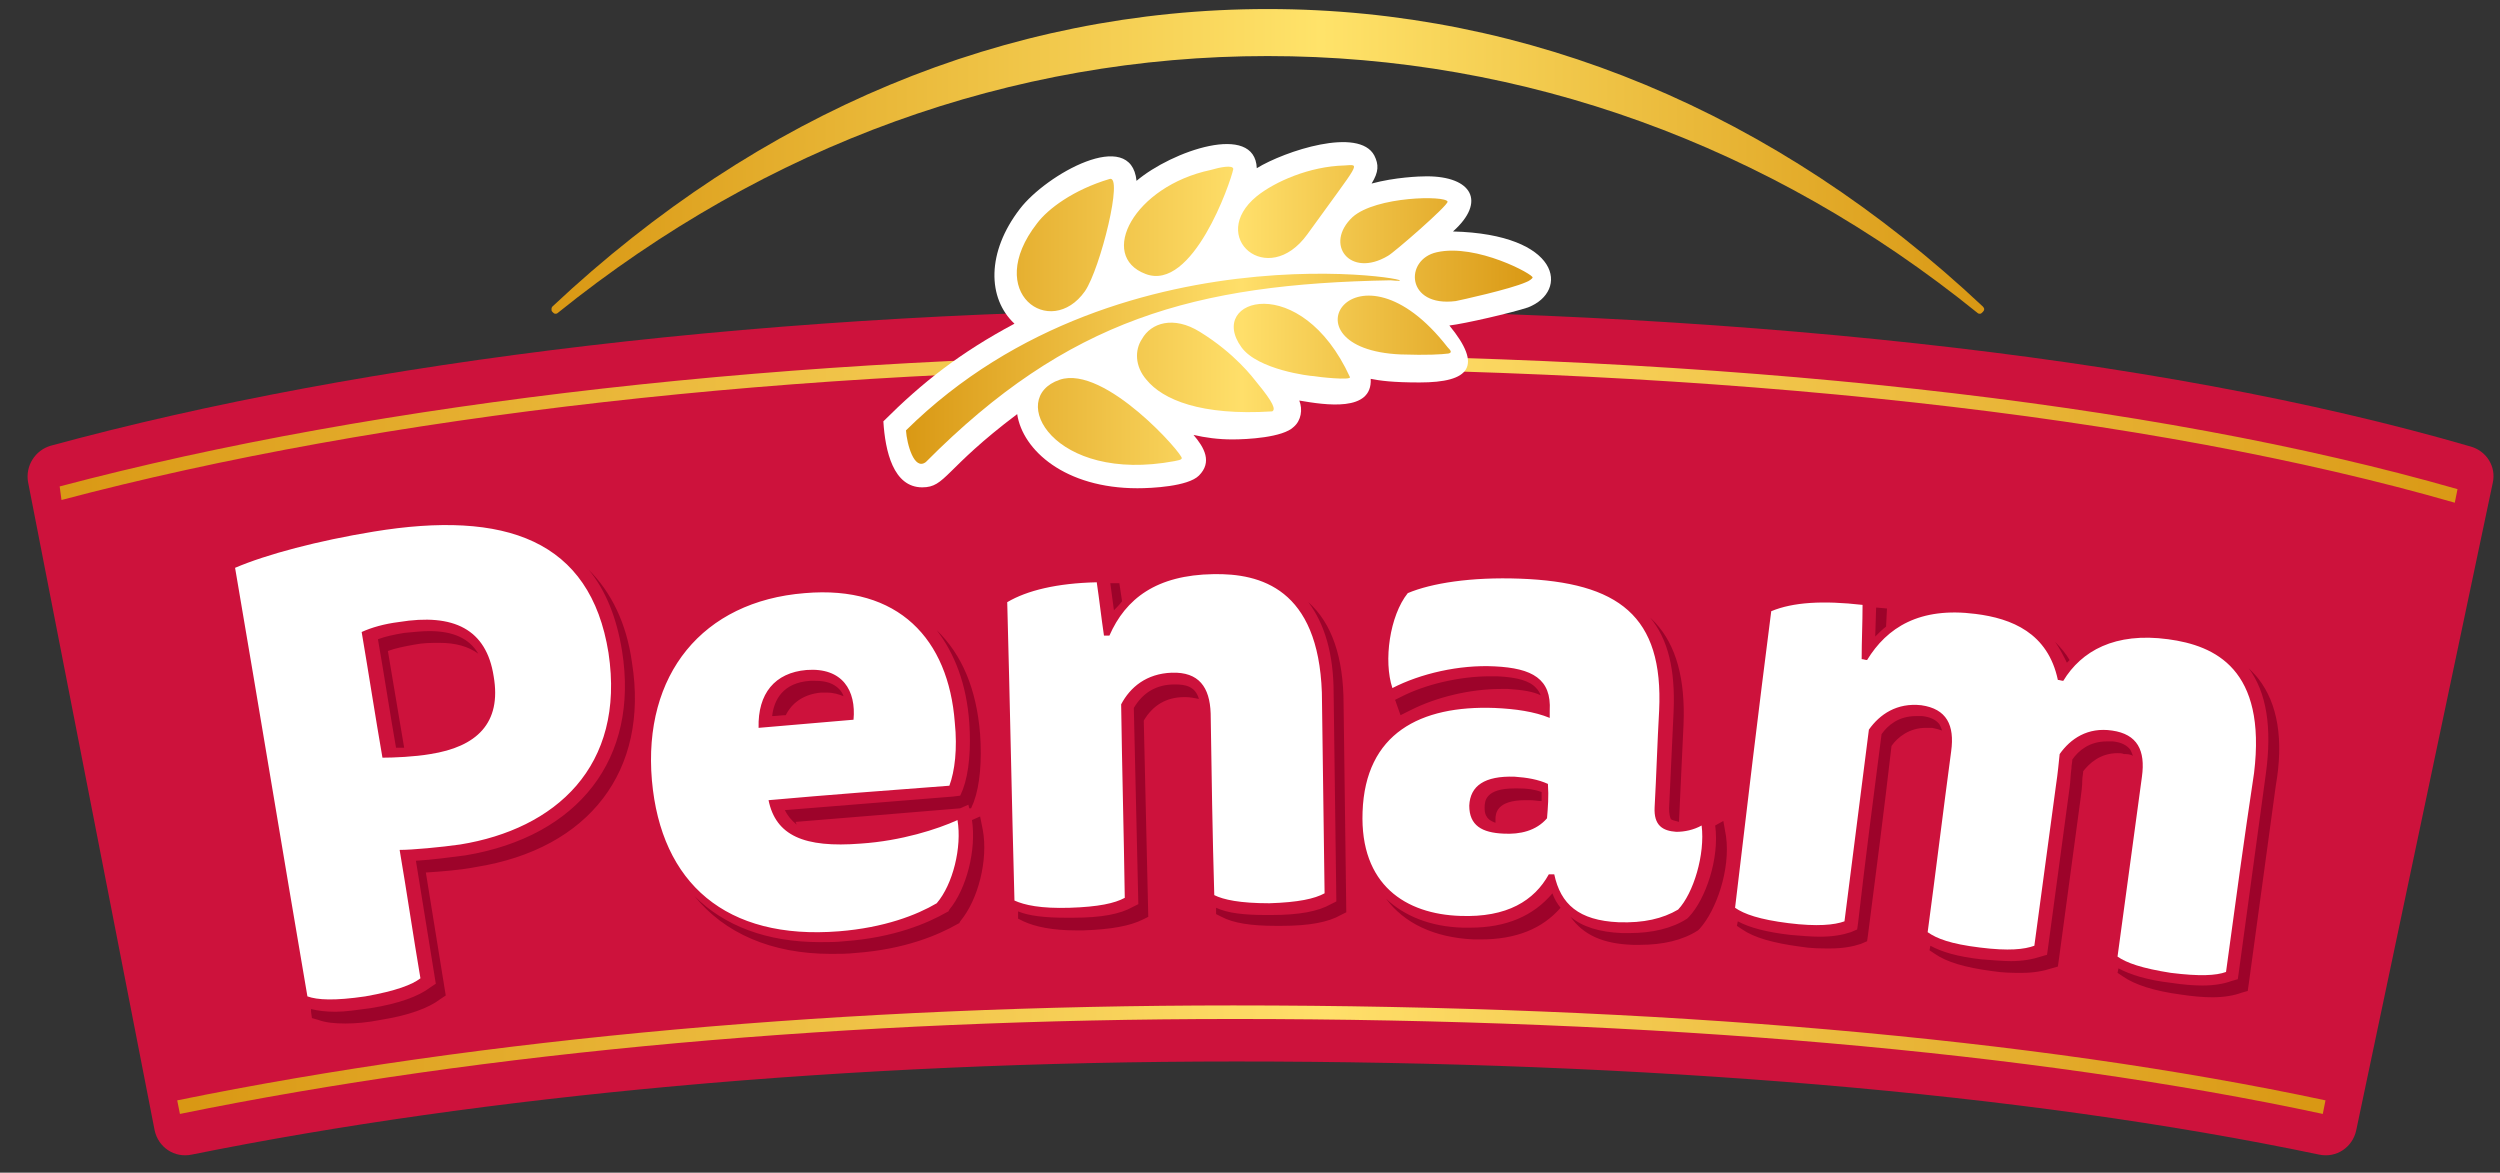
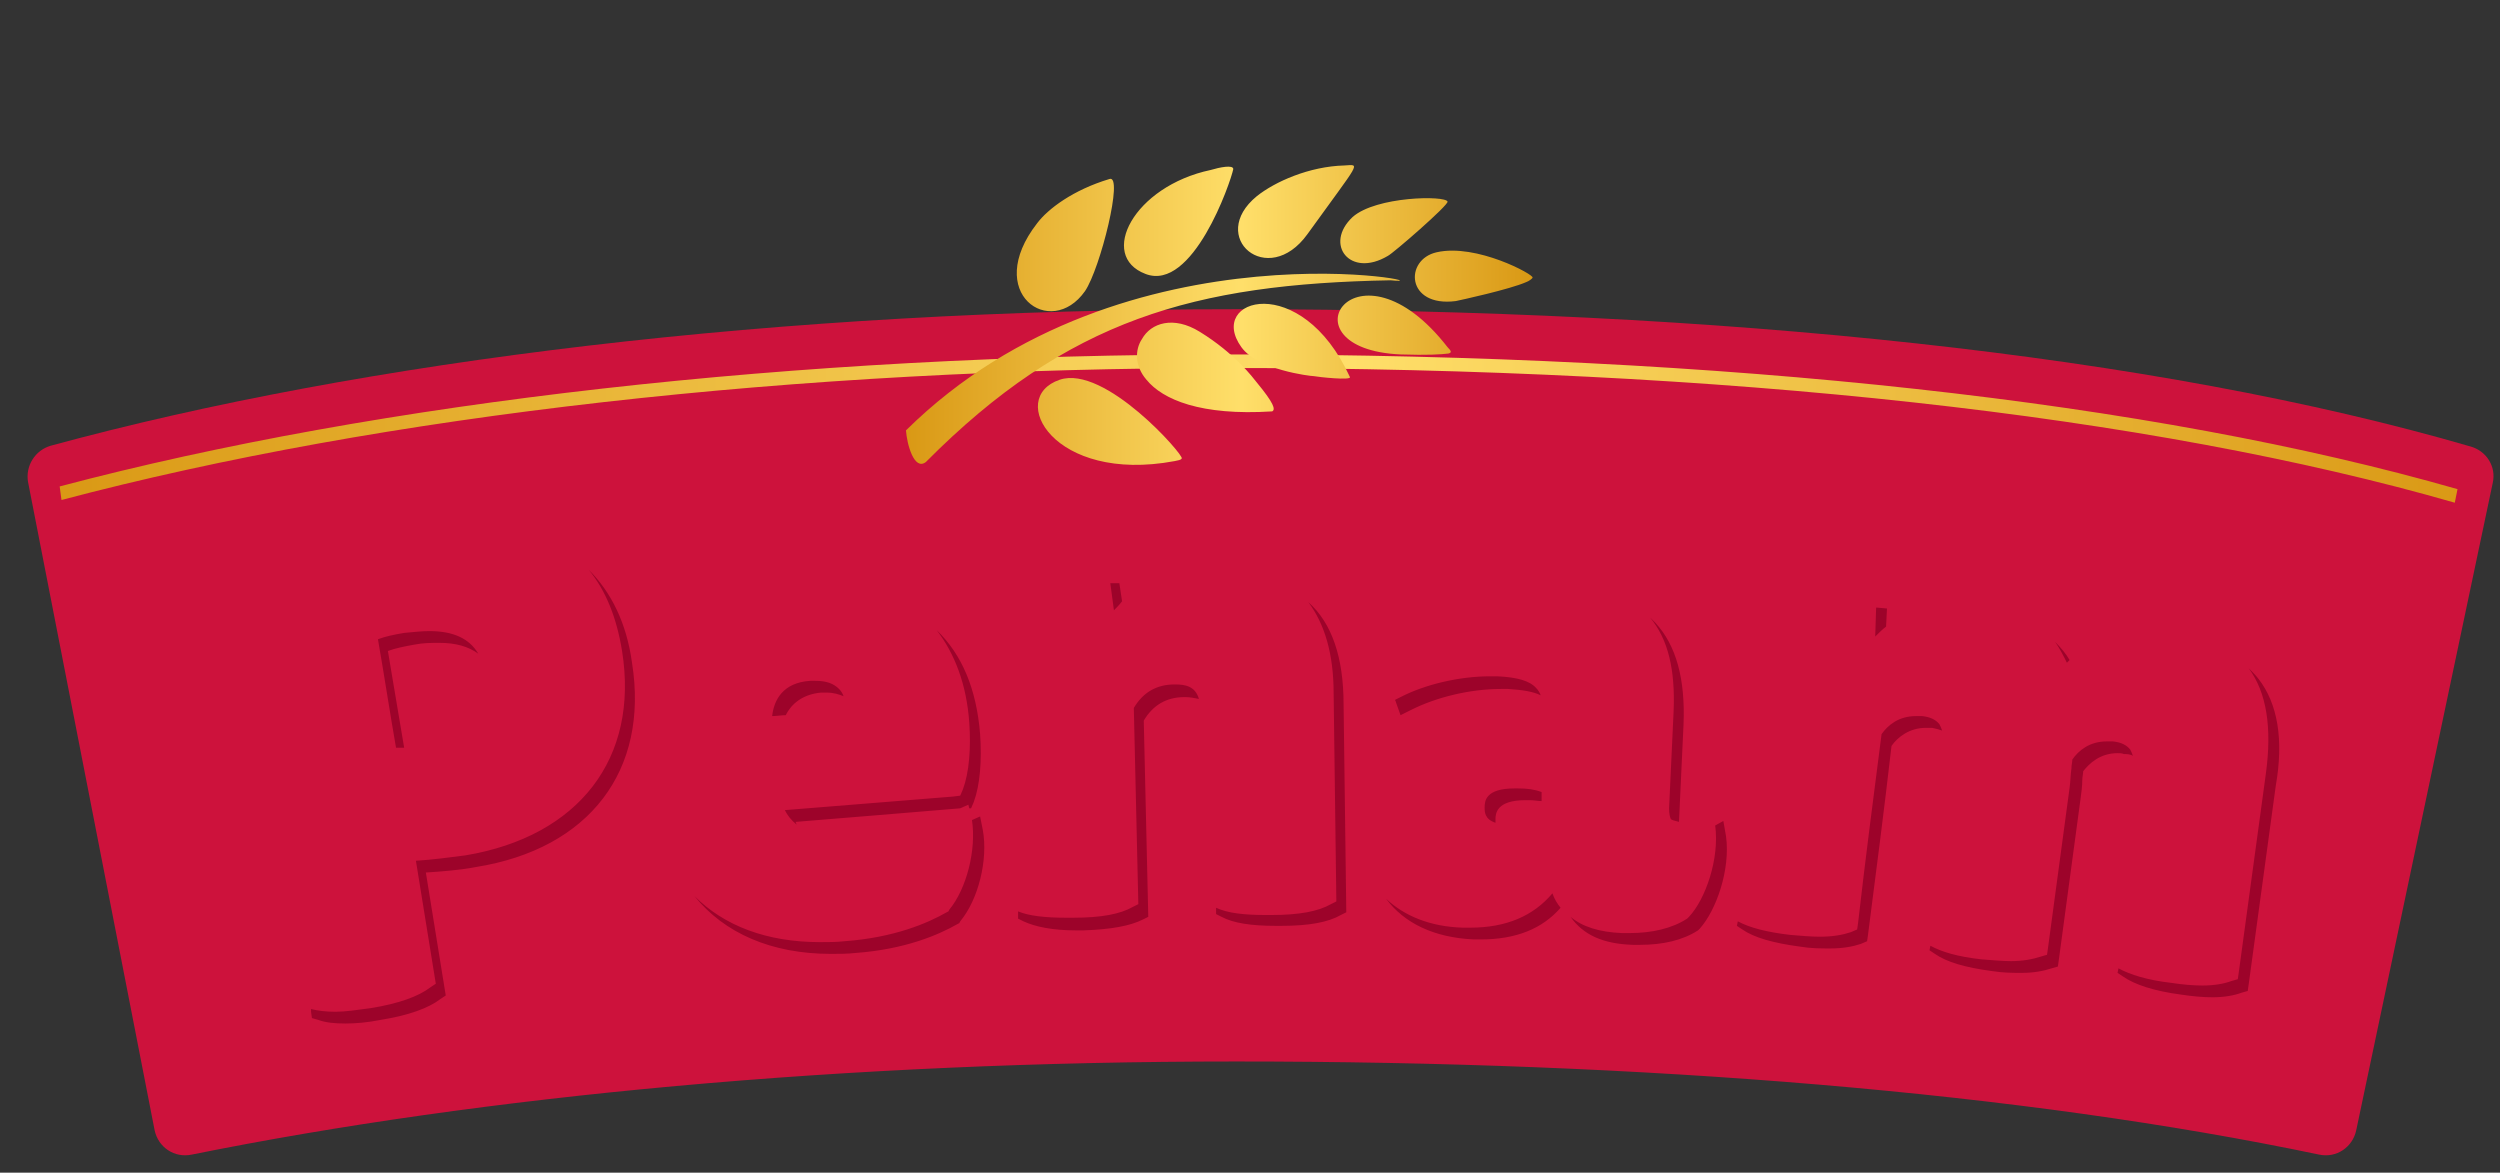
<svg xmlns="http://www.w3.org/2000/svg" xmlns:xlink="http://www.w3.org/1999/xlink" id="Layer_1" viewBox="0 0 276.5 129.7" style="enable-background:new 0 0 276.5 129.7">
  <rect x="0" y="0" width="276.5" height="129.7" fill="#333333" stroke="none" />
  <style>.st4{fill:#fff}</style>
  <path d="M275.7 53.4c.4-1.8-.7-3.5-2.4-4-35-10.2-83.2-15.2-136.6-15.2-50.6 0-96.6 5.7-131.1 15.1-1.7.5-2.8 2.2-2.5 4l14 71.7c.4 1.9 2.2 3.1 4.1 2.7 32.2-6.5 72.2-10.3 115.5-10.3 45.2 0 86.9 3.4 119.8 10.3 1.9.4 3.7-.8 4.1-2.7l15.1-71.6" style="fill:#cd123c" />
  <defs>
    <path id="SVGID_1_" d="M271.5 55.6c-33.7-9.7-80.6-14.9-135.5-14.9-47.9 0-93.7 5.2-129.2 14.6l-.2-1.5C42.1 44.4 88.1 39.2 136 39.2c55 0 102 5.2 135.8 14.9l-.3 1.5" />
  </defs>
  <clipPath id="SVGID_2_">
    <use xlink:href="#SVGID_1_" style="overflow:visible" />
  </clipPath>
  <linearGradient id="SVGID_3_" gradientUnits="userSpaceOnUse" x1="-156.306" y1="484.966" x2="-155.306" y2="484.966" gradientTransform="matrix(265.254 0 0 -265.254 41467.25 128686.586)">
    <stop offset="0" style="stop-color:#d99814" />
    <stop offset=".537" style="stop-color:#ffdf6a" />
    <stop offset="1" style="stop-color:#d99814" />
  </linearGradient>
  <path style="clip-path:url(#SVGID_2_);fill:url(#SVGID_3_)" d="M6.6 39.2h265.3v16.4H6.6z" />
  <defs>
    <path id="SVGID_4_" d="M219 34.7c-.1 0-.2 0-.3-.1-23-18.6-50.2-28.4-78.5-28.4-28.3 0-55.4 9.8-78.5 28.4-.1.1-.2.1-.3.1-.1 0-.2-.1-.3-.2-.2-.2-.1-.5 0-.6C84 12.4 111.3 1 140.2 1c28.9 0 56.2 11.4 79.1 32.9.2.2.2.4 0 .6-.1.1-.2.2-.3.2" />
  </defs>
  <clipPath id="SVGID_5_">
    <use xlink:href="#SVGID_4_" style="overflow:visible" />
  </clipPath>
  <linearGradient id="SVGID_6_" gradientUnits="userSpaceOnUse" x1="-156.339" y1="485.439" x2="-155.338" y2="485.439" gradientTransform="matrix(158.381 0 0 -158.381 24822.068 76902.203)">
    <stop offset="0" style="stop-color:#d99814" />
    <stop offset=".538" style="stop-color:#ffe36a" />
    <stop offset="1" style="stop-color:#d99814" />
  </linearGradient>
-   <path style="clip-path:url(#SVGID_5_);fill:url(#SVGID_6_)" d="M61 1h158.5v33.7H61z" />
  <defs>
-     <path id="SVGID_7_" d="M19.6 121.7c33.8-6.9 74.2-10.5 116.8-10.5 46.8 0 88.5 3.6 120.8 10.5l-.3 1.5c-32.1-6.9-73.8-10.5-120.4-10.5-42.5 0-82.8 3.6-116.6 10.5l-.3-1.5" />
-   </defs>
+     </defs>
  <clipPath id="SVGID_8_">
    <use xlink:href="#SVGID_7_" style="overflow:visible" />
  </clipPath>
  <linearGradient id="SVGID_9_" gradientUnits="userSpaceOnUse" x1="-156.311" y1="485.048" x2="-155.311" y2="485.048" gradientTransform="matrix(237.592 0 0 -237.592 37157.926 115360.68)">
    <stop offset="0" style="stop-color:#d99814" />
    <stop offset=".537" style="stop-color:#ffdf6a" />
    <stop offset="1" style="stop-color:#d99814" />
  </linearGradient>
-   <path style="clip-path:url(#SVGID_8_);fill:url(#SVGID_9_)" d="M19.6 111.2h237.6v12H19.6z" />
-   <path class="st4" d="M41.3 58.8c-6.1 1-11.8 2.5-15.3 4 2.7 15.8 5.3 31.6 8 47.4 1.1.4 3 .5 6.4 0 3.4-.6 5.2-1.3 6.1-2-.8-4.7-1.5-9.5-2.3-14.2 1.4 0 4.6-.3 6.7-.6 10.5-1.7 18.3-8.6 16.4-21.2-2-12.5-11.4-15.8-26-13.4m6.3 24.6c-1.7.3-4.1.4-5.3.4-.8-4.6-1.5-9.2-2.3-13.9 1.1-.5 2.5-.9 4.1-1.1 6.1-1 9.7.8 10.5 6 .9 5.2-1.9 7.8-7 8.6zm192.2-12.7c-5.9-.8-9.6 1.3-11.6 4.6-.2 0-.4-.1-.6-.1-1.1-5.2-5.1-6.8-9.1-7.3-6.2-.8-9.8 1.5-12 5.1-.2 0-.4-.1-.6-.1 0-2 .1-4 .1-6-4.4-.5-7.7-.3-10.1.7-1.4 10.9-2.7 21.8-4 32.8 1 .7 2.7 1.3 5.9 1.7 3.2.4 5.1.2 6.2-.2.9-7.1 1.8-14.1 2.7-21.2 1.2-1.7 3.1-3 5.8-2.7 2.8.4 3.7 2.2 3.3 5.1-.9 6.7-1.7 13.3-2.6 20 1 .7 2.5 1.3 5.8 1.7 3.2.4 4.9.2 6-.2.8-5.9 1.6-11.9 2.4-17.8.2-1.3.3-2.5.4-3.4 1.2-1.7 3.1-3 5.8-2.6 2.8.4 3.7 2.2 3.3 5.1-.9 6.6-1.8 13.3-2.7 19.9 1 .7 2.7 1.3 5.9 1.8 3.2.4 5 .3 6.1-.1 1-7.4 2-14.7 3.1-22 1.4-11.5-4.3-14.1-9.5-14.8zm-105.6-7.2c-6.3.1-9.7 2.7-11.5 6.8h-.6c-.3-2-.5-3.9-.8-5.9-4.4.1-7.7.9-9.9 2.2.3 11 .5 22 .8 33 1.1.5 2.9.9 6.1.8 3.2-.1 5-.5 6.1-1.1-.1-7.1-.3-14.2-.4-21.4 1-1.9 2.8-3.4 5.6-3.5 3-.1 4.2 1.6 4.3 4.5.1 6.7.2 13.4.4 20.1 1 .5 2.8.9 6.1.9 3.2-.1 5-.5 6.1-1.1l-.3-22.2c-.4-11.5-6.8-13.2-12-13.1zM185.4 92c-1.5-.1-2.5-.7-2.4-2.7.2-3.6.3-7.2.5-10.7.5-10.5-4.5-14.2-15.4-14.6-5.4-.2-9.8.5-12.4 1.6-2 2.5-2.7 7.5-1.7 10.5 3.1-1.6 7.4-2.6 11.3-2.4 4.2.2 6.3 1.4 6.1 4.9v.8c-1.7-.7-3.8-1-6.1-1.1-8.2-.3-14.3 2.8-14.6 11.5-.3 8.1 4.8 11.3 10.8 11.5 5.2.2 8.2-1.7 9.8-4.6h.6c.7 3.3 2.7 5.1 7.1 5.3 2.8.1 4.9-.4 6.6-1.4 1.7-1.8 3-6.1 2.6-9.3-.9.5-1.9.7-2.8.7zm-14.3-1.5c-1.2 1.4-3 1.8-4.8 1.7-2.4-.1-3.8-.9-3.8-3.1.1-2.2 1.7-3.3 5-3.2 1.4.1 2.6.3 3.7.8.1 1.4 0 2.6-.1 3.8zm-75.9 2.8c-6.3.5-9.4-.9-10.2-4.8 6.7-.6 13.4-1.1 20-1.6.6-1.6.9-4.1.6-7-.7-9.2-6.2-15.2-16.6-14.3-11.3.9-17.9 9-16.9 20.7 1 11.4 8.2 17.7 20.7 16.7 5-.4 8.6-1.8 10.8-3.1 1.8-2.1 2.8-6.2 2.3-9.2-2.2 1-6.2 2.3-10.7 2.6zm-6-19.2c4-.3 5.5 2.3 5.2 5.5l-10.5.9c-.1-3.8 1.8-6.1 5.3-6.4z" />
  <path d="M124.1 66.5l-.3-2h-1l.4 3c.3-.3.6-.6.9-1m-17.6 20.8l-.3.7-.8.1c-6.1.5-12.3 1-18.6 1.5.3.6.7 1.1 1.3 1.6 0-.1-.1-.2-.1-.3 6.1-.5 12.3-1 18.2-1.5l.9-.4.1.4h.2l.3-.7c.7-1.9.9-4.6.7-7.5-.4-5-2-8.8-4.8-11.5 2 2.6 3.3 6 3.6 10.2.2 2.8 0 5.5-.7 7.4zM90.8 76.6h.6c.8 0 1.4.2 1.9.4-.1-.3-.3-.6-.5-.8-.6-.6-1.4-.9-2.6-.9h-.6c-3 .2-4 2.1-4.2 3.9.5 0 1-.1 1.5-.1.6-1.2 1.8-2.3 3.9-2.5zm76.7 10.6c-3.2 0-3.3 1.4-3.3 2.1 0 .5 0 1.3 1.2 1.7v-.4c0-.6.1-2.1 3.3-2.1h.5c.5 0 .9.1 1.3.1v-1c-.8-.3-1.6-.4-2.6-.4h-.4zm41.2-19.9l-1.1-.1h-.1l-.1 3.2c.4-.4.8-.8 1.2-1.1l.1-2zm20.2 5.7c-.4-.7-1-1.4-1.6-2 .5.7.9 1.5 1.3 2.3l.3-.3zm-43.8 5.7l-.5 10.7c0 .6.1 1 .2 1.2.1.1.5.2.9.3v-.1l.5-10.7c.2-5-.8-8.7-3.1-11.2l-.6-.6c2 2.4 2.8 5.8 2.6 10.4zm-30.2.4l1.2-.6c2.8-1.4 6.5-2.3 9.9-2.3h.8c1.6.1 2.8.3 3.6.7-.1-.3-.3-.6-.5-.8-.7-.8-2.1-1.2-4.3-1.3h-.8c-3.4 0-7.2.9-9.9 2.3l-.6.3c0 .1.1.2.1.3l.5 1.4zM44.7 82.7c-.6-3.6-1.2-7.1-1.8-10.7.8-.3 1.8-.5 2.9-.7 1-.2 1.9-.2 2.8-.2 1.8 0 3.2.4 4.3 1.2-1-1.7-2.8-2.5-5.4-2.5-.8 0-1.8.1-2.8.2-1.2.2-2.1.4-2.9.7.7 4 1.3 8 2 12h.9zm191.2.9c-.1-.3-.2-.5-.3-.7-.4-.5-1-.8-1.9-.9h-.7c-1.9 0-3.1 1-3.8 2 0 .3-.1.6-.1 1-.1.6-.1 1.4-.2 2.1-.8 5.9-1.6 11.9-2.4 17.8l-.1.7-.7.2c-.9.3-2 .5-3.3.5-.9 0-2-.1-3.3-.2-2.6-.3-4.3-.8-5.6-1.5l-.1.5.6.4c1.3.9 3.3 1.5 6.3 1.9 1.3.2 2.3.2 3.3.2 1.3 0 2.4-.2 3.3-.5l.7-.2.1-.7c.8-5.9 1.6-11.9 2.4-17.8.1-.7.2-1.5.2-2.1 0-.4.1-.7.1-1 .7-.9 1.9-2 3.8-2 .2 0 .5 0 .7.1.3 0 .7 0 1 .2zm-45.3 7.2l-.9.5c.5 3.7-1.1 8.2-2.9 10.1l-.1.1-.1.1c-1.7 1.1-3.9 1.6-6.4 1.6h-.8c-2.5-.1-4.4-.7-5.7-1.8 1.4 2 3.6 3 6.9 3.1h.8c2.5 0 4.7-.5 6.4-1.6l.1-.1.1-.1c1.8-2 3.4-6.5 2.9-10.2l-.3-1.7zm24.2-10c-.1-.3-.2-.5-.3-.7-.4-.5-1-.8-1.9-.9h-.7c-1.9 0-3.1 1-3.8 2-.9 7-1.8 13.9-2.6 20.9l-.1.7-.7.3c-.9.3-2 .5-3.4.5-1 0-2.1-.1-3.3-.2-2.6-.3-4.5-.8-5.8-1.5l-.1.5.6.4c1.3.9 3.4 1.5 6.4 1.9 1.2.2 2.3.2 3.3.2 1.4 0 2.5-.2 3.4-.5l.7-.3.1-.7c.9-7 1.8-13.9 2.6-20.9.7-1 2-2 3.8-2h.7c.5.1.8.2 1.1.3zm35-5.7c-.3-.4-.7-.8-1.1-1.2 2 2.7 2.6 6.6 1.9 11.7-1 7.3-2 14.7-3 22l-.1.7-.7.2c-.8.3-1.9.5-3.2.5-1 0-2.2-.1-3.5-.3-2.6-.3-4.5-.9-5.8-1.6l-.1.5.6.4c1.3.9 3.4 1.6 6.4 2 1.3.2 2.5.3 3.5.3 1.3 0 2.4-.2 3.2-.5l.7-.2.1-.7c1-7.3 2-14.7 3-22 .9-5.1.2-9.1-1.9-11.8zm-105.1-8.5c1.8 2.4 2.8 5.7 2.8 10.1l.3 23-.6.3c-1.4.8-3.5 1.2-6.6 1.2h-.6c-2.4 0-4.2-.2-5.5-.8v.7l.6.3c1.3.7 3.3 1 6 1h.6c3.1 0 5.2-.4 6.6-1.2l.6-.3-.3-23c0-5.2-1.3-9-3.9-11.3zm-36.3 23.7l-.9.4c.5 3.3-.6 7.6-2.5 9.9l-.1.2-.2.1c-2.1 1.2-5.8 2.8-11.3 3.2-.9.1-1.8.1-2.7.1-5.9 0-10.6-1.8-13.9-5.1 3.3 4.1 8.5 6.4 15.1 6.4.9 0 1.8 0 2.7-.1 5.5-.4 9.2-2 11.3-3.2l.2-.1.1-.2c2-2.4 3.1-6.8 2.5-10.1l-.3-1.5zm54.2 12.3h-.8c-3.6-.1-6.5-1.3-8.5-3.2 2 2.7 5.3 4.3 9.7 4.5h.8c3.9 0 6.8-1.2 8.8-3.5-.4-.5-.7-1-.9-1.6-2.1 2.5-5.1 3.8-9.1 3.8zM130 75.7h-.1c-2 0-3.5.9-4.5 2.6l.5 21.7-.6.3c-1.4.8-3.5 1.2-6.6 1.2h-.8c-2.3 0-4.1-.2-5.3-.7v.8l.6.3c1.3.6 3.2 1 5.8 1h.8c3.1-.1 5.2-.5 6.6-1.2l.6-.3-.5-21.7c1-1.7 2.5-2.6 4.5-2.6h.1c.5 0 1 .1 1.5.2-.4-1.4-1.5-1.6-2.6-1.6zM65.1 63c1.9 2.3 3.1 5.3 3.7 9 1.9 11.9-4.8 20.5-17.3 22.6-1.5.2-3.8.5-5.5.6.7 4.3 2.2 13.6 2.2 13.6l-.6.4c-1.3 1-3.5 1.8-6.6 2.3-1.5.2-2.8.4-3.9.4-1 0-1.9-.1-2.7-.3v.3l.1.7.7.2c.8.3 1.8.4 3 .4 1.1 0 2.4-.1 3.9-.4 3.1-.5 5.3-1.3 6.6-2.3l.6-.4s-1.5-9.3-2.2-13.6c1.7-.1 4-.3 5.5-.6 12.6-2 19.2-10.7 17.3-22.6-.6-4.4-2.3-7.8-4.8-10.3z" style="fill:#9d032a" />
-   <path class="st4" d="M160.7 25.6c3.7-3.3 2.1-6.1-2.9-6.1-.8 0-3.5.1-6.1.8.8-1.3.8-2.1.3-3.1-1.7-3.2-9.9-.5-13 1.4-.2-5.1-9.4-1.9-13.3 1.4-.6-6-10-.7-12.9 3.1-3.7 4.8-3.6 9.9-.6 12.7-6 3.2-10.2 6.5-14.5 10.8.2 3.3 1.1 7.3 4.3 7.3 2.6 0 2.4-2 10.5-8.1.6 4 5.3 8.2 13.3 8.2 1.6 0 5.6-.2 6.8-1.4 1.5-1.5.6-3.1-.6-4.5 1.3.3 2.7.5 4.3.5 1.6 0 5.6-.2 6.8-1.4.8-.7 1-1.9.6-2.9 2.9.5 8.1 1.3 7.9-2.4 1 .2 2.4.4 5.4.4 5.6 0 7-1.8 3.3-6.3 1.7-.2 6.9-1.4 8.7-2 4.6-1.8 3.6-8.1-8.3-8.4" />
  <defs>
    <path id="SVGID_10_" d="M120 32.2c1.7-2.5 4.3-13 2.7-12.4-4 1.2-6.8 3.3-8 4.9-6 7.7 1.5 12.9 5.3 7.5m24.6-6.3c5.9-8.2 5.9-7.7 4.1-7.6-3.9.1-7.7 1.8-9.7 3.4-5.5 4.5 1.2 10.3 5.6 4.2zm-44.4 21.7c.1 1.5.9 4.5 2.2 3.5 15.7-15.8 29.7-19.7 51.4-20.1 7.7.8-29.3-7.4-53.6 16.6zm53.3-19.3c.6-.3 6.7-5.6 6.6-6-.2-.7-7.9-.6-10.5 1.7-3.2 3-.3 6.8 3.9 4.3zm-26.8 2c5.2 2 9.4-10.1 9.7-11.6 0-.5-1.5-.2-2.5.1-8.5 1.8-12.5 9.5-7.2 11.5zm28.2 8.9c3 .1 4.5 0 5.3-.1.4-.1.3-.3-.1-.7-10.1-13-18.7.2-5.2.8zM117.2 42c-5.9 2-.7 11.5 12.7 9 .4-.1.7-.1.8-.3.3-.3-8.5-10.4-13.5-8.7zm41.7-14.1c-3.6.8-3.4 6.1 2.1 5.4.5-.1 6-1.3 7.8-2.1.3-.1.7-.4.7-.5.2-.3-6.2-3.8-10.6-2.8zm-26.2 8.8c-2.9-1.8-5.4-1-6.4.8-.8 1.2-.8 3 .5 4.5 1.8 2.2 6 4 13.9 3.5.4-.2.2-.9-1.7-3.2-.4-.5-2.4-3.2-6.3-5.6zm4.6 1.7c1.8 2.5 7.6 3.2 8 3.2.5.1 4.2.5 4 .1-5.4-11.8-15.9-8.7-12-3.3z" />
  </defs>
  <clipPath id="SVGID_11_">
    <use xlink:href="#SVGID_10_" style="overflow:visible" />
  </clipPath>
  <linearGradient id="SVGID_12_" gradientUnits="userSpaceOnUse" x1="-156.443" y1="486.932" x2="-155.443" y2="486.932" gradientTransform="matrix(69.445 0 0 -69.445 10964.324 33850.566)">
    <stop offset="0" style="stop-color:#d99814" />
    <stop offset=".537" style="stop-color:#ffdf6a" />
    <stop offset="1" style="stop-color:#d99814" />
  </linearGradient>
  <path style="clip-path:url(#SVGID_11_);fill:url(#SVGID_12_)" d="M100.2 17.7h69.6v35.7h-69.6z" />
</svg>